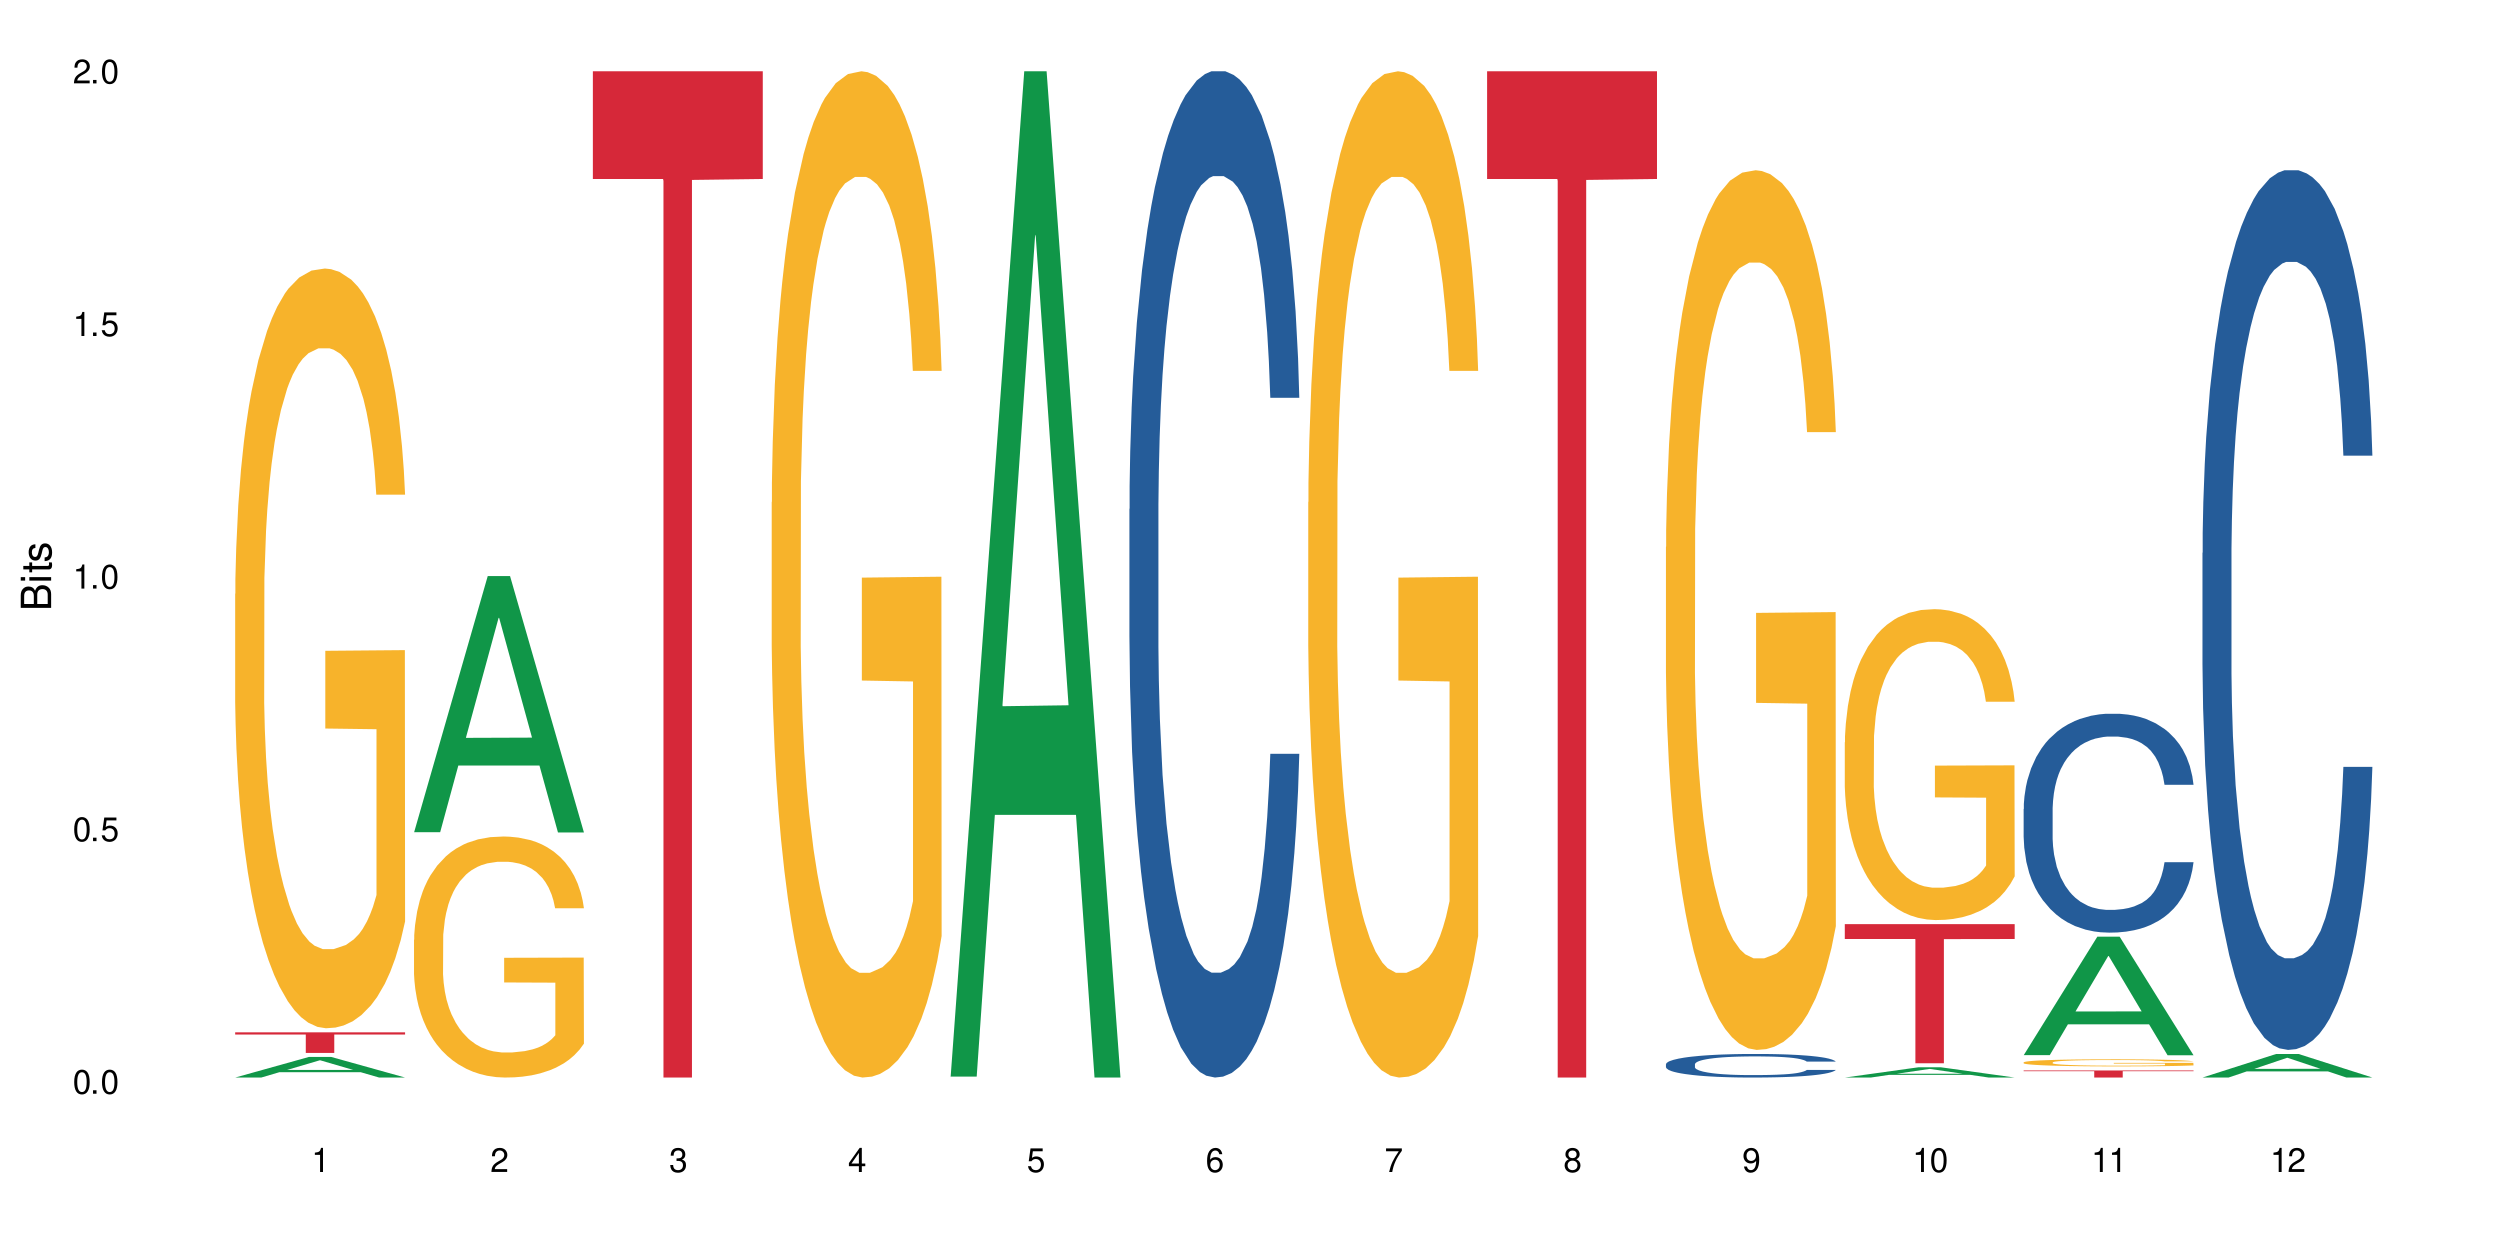
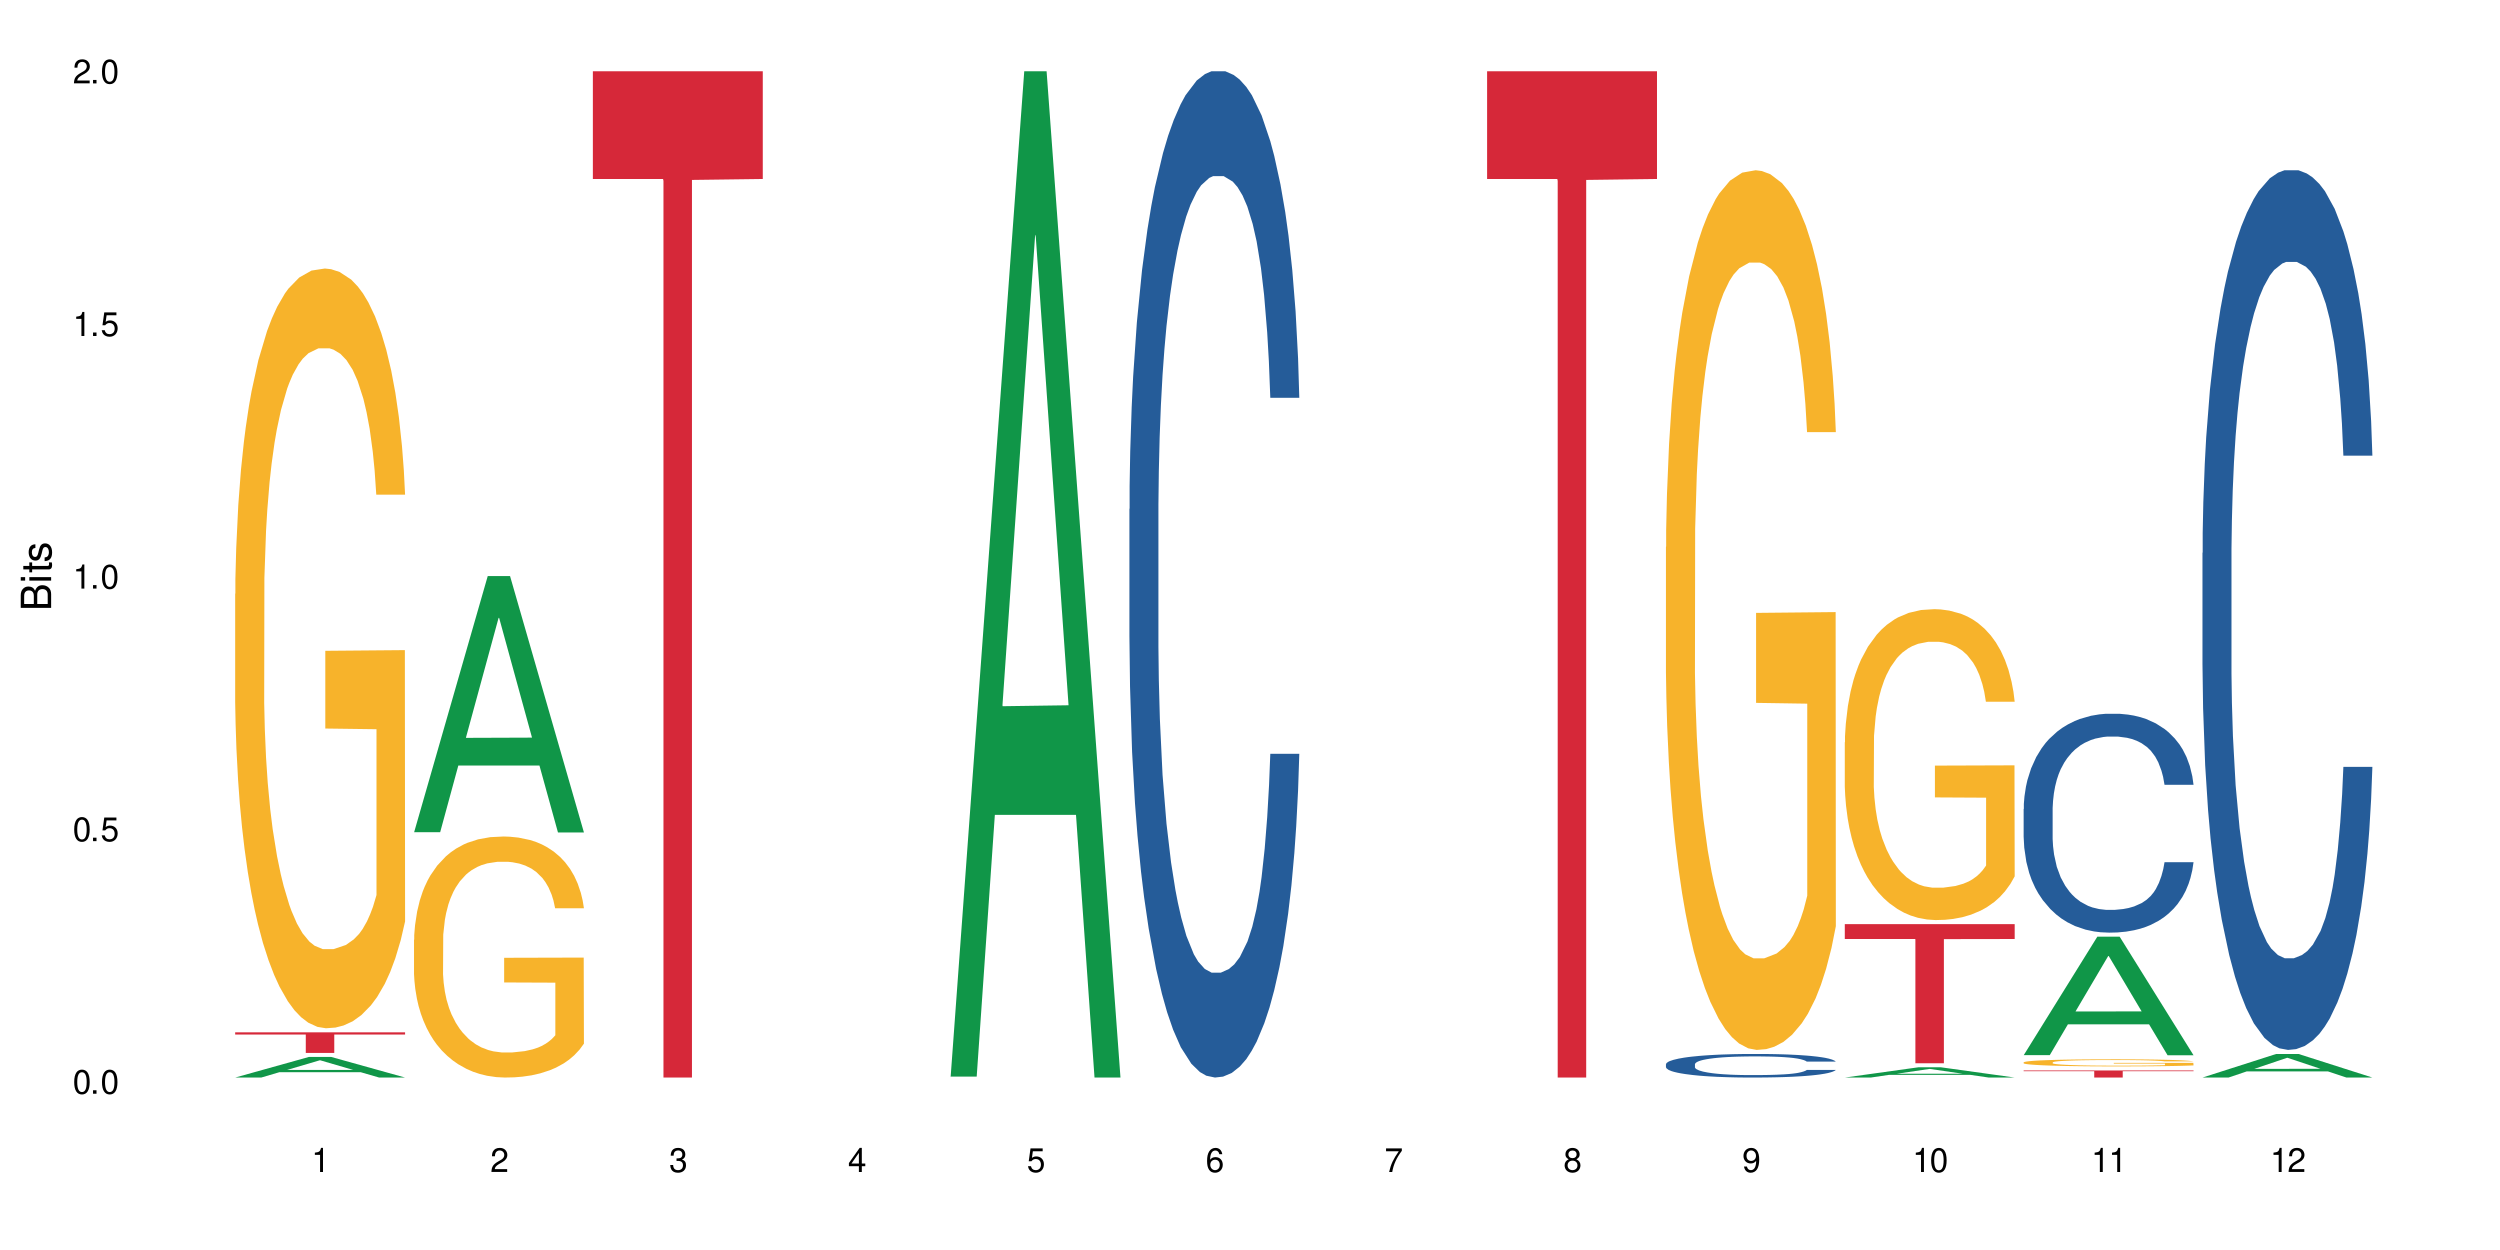
<svg xmlns="http://www.w3.org/2000/svg" xmlns:xlink="http://www.w3.org/1999/xlink" width="720" height="360" viewBox="0 0 720 360">
  <defs>
    <g>
      <g id="glyph-0-0">
</g>
      <g id="glyph-0-1">
        <path d="M 2.641 -6.938 C 2 -6.938 1.422 -6.656 1.078 -6.172 C 0.641 -5.562 0.406 -4.641 0.406 -3.359 C 0.406 -1.016 1.188 0.219 2.641 0.219 C 4.078 0.219 4.859 -1.016 4.859 -3.297 C 4.859 -4.641 4.656 -5.547 4.203 -6.172 C 3.844 -6.656 3.281 -6.938 2.641 -6.938 Z M 2.641 -6.188 C 3.547 -6.188 4 -5.25 4 -3.375 C 4 -1.406 3.562 -0.484 2.625 -0.484 C 1.734 -0.484 1.281 -1.438 1.281 -3.344 C 1.281 -5.25 1.734 -6.188 2.641 -6.188 Z M 2.641 -6.188 " />
      </g>
      <g id="glyph-0-2">
        <path d="M 1.828 -1 L 0.828 -1 L 0.828 0 L 1.828 0 Z M 1.828 -1 " />
      </g>
      <g id="glyph-0-3">
        <path d="M 4.562 -6.797 L 1.062 -6.797 L 0.547 -3.094 L 1.328 -3.094 C 1.719 -3.562 2.047 -3.734 2.578 -3.734 C 3.484 -3.734 4.062 -3.109 4.062 -2.094 C 4.062 -1.125 3.484 -0.531 2.578 -0.531 C 1.828 -0.531 1.375 -0.906 1.188 -1.672 L 0.328 -1.672 C 0.453 -1.109 0.547 -0.844 0.75 -0.594 C 1.125 -0.078 1.828 0.219 2.594 0.219 C 3.969 0.219 4.922 -0.781 4.922 -2.219 C 4.922 -3.562 4.031 -4.484 2.719 -4.484 C 2.25 -4.484 1.859 -4.359 1.469 -4.062 L 1.734 -5.969 L 4.562 -5.969 Z M 4.562 -6.797 " />
      </g>
      <g id="glyph-0-4">
        <path d="M 2.484 -4.938 L 2.484 0 L 3.328 0 L 3.328 -6.938 L 2.766 -6.938 C 2.469 -5.875 2.281 -5.734 0.984 -5.562 L 0.984 -4.938 Z M 2.484 -4.938 " />
      </g>
      <g id="glyph-0-5">
        <path d="M 4.859 -0.828 L 1.281 -0.828 C 1.359 -1.406 1.672 -1.781 2.5 -2.281 L 3.469 -2.828 C 4.406 -3.344 4.906 -4.062 4.906 -4.906 C 4.906 -5.484 4.672 -6.031 4.266 -6.406 C 3.859 -6.766 3.375 -6.938 2.719 -6.938 C 1.859 -6.938 1.219 -6.625 0.844 -6.031 C 0.609 -5.672 0.5 -5.234 0.484 -4.531 L 1.328 -4.531 C 1.359 -5.016 1.406 -5.281 1.531 -5.516 C 1.75 -5.938 2.188 -6.203 2.703 -6.203 C 3.469 -6.203 4.031 -5.641 4.031 -4.891 C 4.031 -4.344 3.719 -3.859 3.125 -3.516 L 2.234 -3 C 0.812 -2.172 0.406 -1.531 0.328 -0.016 L 4.859 -0.016 Z M 4.859 -0.828 " />
      </g>
      <g id="glyph-0-6">
        <path d="M 2.125 -3.188 L 2.578 -3.188 C 3.5 -3.188 3.984 -2.766 3.984 -1.922 C 3.984 -1.062 3.469 -0.531 2.594 -0.531 C 1.656 -0.531 1.203 -1 1.156 -2.016 L 0.312 -2.016 C 0.344 -1.453 0.438 -1.094 0.609 -0.781 C 0.953 -0.109 1.625 0.219 2.547 0.219 C 3.953 0.219 4.859 -0.625 4.859 -1.938 C 4.859 -2.828 4.516 -3.297 3.703 -3.594 C 4.344 -3.844 4.656 -4.328 4.656 -5.031 C 4.656 -6.219 3.875 -6.938 2.578 -6.938 C 1.203 -6.938 0.484 -6.172 0.453 -4.703 L 1.297 -4.703 C 1.312 -5.125 1.344 -5.359 1.453 -5.578 C 1.641 -5.969 2.062 -6.203 2.594 -6.203 C 3.344 -6.203 3.797 -5.75 3.797 -5 C 3.797 -4.516 3.609 -4.219 3.25 -4.047 C 3.016 -3.953 2.703 -3.922 2.125 -3.906 Z M 2.125 -3.188 " />
      </g>
      <g id="glyph-0-7">
        <path d="M 3.141 -1.672 L 3.141 0 L 3.984 0 L 3.984 -1.672 L 4.984 -1.672 L 4.984 -2.438 L 3.984 -2.438 L 3.984 -6.938 L 3.359 -6.938 L 0.266 -2.578 L 0.266 -1.672 Z M 3.141 -2.438 L 1 -2.438 L 3.141 -5.5 Z M 3.141 -2.438 " />
      </g>
      <g id="glyph-0-8">
        <path d="M 4.781 -5.125 C 4.609 -6.266 3.891 -6.938 2.844 -6.938 C 2.094 -6.938 1.422 -6.578 1.031 -5.953 C 0.594 -5.266 0.406 -4.422 0.406 -3.172 C 0.406 -2 0.578 -1.25 0.984 -0.641 C 1.359 -0.078 1.953 0.219 2.703 0.219 C 3.984 0.219 4.922 -0.75 4.922 -2.094 C 4.922 -3.375 4.062 -4.281 2.844 -4.281 C 2.172 -4.281 1.641 -4.031 1.281 -3.516 C 1.281 -5.234 1.828 -6.188 2.797 -6.188 C 3.391 -6.188 3.797 -5.797 3.938 -5.125 Z M 2.734 -3.531 C 3.547 -3.531 4.062 -2.953 4.062 -2.031 C 4.062 -1.156 3.484 -0.531 2.703 -0.531 C 1.922 -0.531 1.328 -1.188 1.328 -2.078 C 1.328 -2.938 1.906 -3.531 2.734 -3.531 Z M 2.734 -3.531 " />
      </g>
      <g id="glyph-0-9">
        <path d="M 4.984 -6.797 L 0.438 -6.797 L 0.438 -5.969 L 4.109 -5.969 C 2.5 -3.656 1.828 -2.234 1.328 0 L 2.219 0 C 2.594 -2.172 3.453 -4.047 4.984 -6.094 Z M 4.984 -6.797 " />
      </g>
      <g id="glyph-0-10">
        <path d="M 3.75 -3.656 C 4.469 -4.094 4.688 -4.438 4.688 -5.078 C 4.688 -6.172 3.844 -6.938 2.641 -6.938 C 1.438 -6.938 0.594 -6.172 0.594 -5.094 C 0.594 -4.438 0.812 -4.094 1.516 -3.656 C 0.734 -3.266 0.359 -2.703 0.359 -1.922 C 0.359 -0.656 1.281 0.219 2.641 0.219 C 3.984 0.219 4.922 -0.656 4.922 -1.922 C 4.922 -2.703 4.531 -3.266 3.75 -3.656 Z M 2.641 -6.188 C 3.359 -6.188 3.812 -5.75 3.812 -5.062 C 3.812 -4.406 3.344 -3.984 2.641 -3.984 C 1.922 -3.984 1.453 -4.406 1.453 -5.078 C 1.453 -5.75 1.922 -6.188 2.641 -6.188 Z M 2.641 -3.266 C 3.484 -3.266 4.062 -2.719 4.062 -1.906 C 4.062 -1.078 3.484 -0.531 2.625 -0.531 C 1.797 -0.531 1.219 -1.094 1.219 -1.906 C 1.219 -2.719 1.781 -3.266 2.641 -3.266 Z M 2.641 -3.266 " />
      </g>
      <g id="glyph-0-11">
        <path d="M 0.516 -1.578 C 0.672 -0.453 1.406 0.219 2.438 0.219 C 3.188 0.219 3.859 -0.141 4.266 -0.766 C 4.688 -1.453 4.891 -2.297 4.891 -3.547 C 4.891 -4.719 4.703 -5.453 4.312 -6.078 C 3.938 -6.641 3.344 -6.938 2.594 -6.938 C 1.297 -6.938 0.359 -5.969 0.359 -4.625 C 0.359 -3.344 1.234 -2.453 2.453 -2.453 C 3.094 -2.453 3.578 -2.672 4.016 -3.203 C 4 -1.484 3.469 -0.531 2.5 -0.531 C 1.906 -0.531 1.484 -0.906 1.359 -1.578 Z M 2.578 -6.203 C 3.375 -6.203 3.969 -5.531 3.969 -4.641 C 3.969 -3.797 3.391 -3.188 2.547 -3.188 C 1.734 -3.188 1.234 -3.766 1.234 -4.688 C 1.234 -5.562 1.797 -6.203 2.578 -6.203 Z M 2.578 -6.203 " />
      </g>
      <g id="glyph-1-0">
</g>
      <g id="glyph-1-1">
        <path d="M 0 -0.953 L 0 -4.891 C 0 -5.719 -0.234 -6.344 -0.734 -6.797 C -1.188 -7.234 -1.812 -7.469 -2.5 -7.469 C -3.547 -7.469 -4.188 -7 -4.625 -5.875 C -4.984 -6.688 -5.625 -7.094 -6.531 -7.094 C -7.172 -7.094 -7.734 -6.859 -8.141 -6.391 C -8.562 -5.922 -8.75 -5.344 -8.75 -4.5 L -8.75 -0.953 Z M -4.984 -2.062 L -7.766 -2.062 L -7.766 -4.219 C -7.766 -4.844 -7.688 -5.203 -7.453 -5.5 C -7.219 -5.812 -6.859 -5.969 -6.375 -5.969 C -5.891 -5.969 -5.531 -5.812 -5.297 -5.5 C -5.062 -5.203 -4.984 -4.844 -4.984 -4.219 Z M -0.984 -2.062 L -4 -2.062 L -4 -4.781 C -4 -5.766 -3.438 -6.359 -2.484 -6.359 C -1.547 -6.359 -0.984 -5.766 -0.984 -4.781 Z M -0.984 -2.062 " />
      </g>
      <g id="glyph-1-2">
        <path d="M -6.281 -1.797 L -6.281 -0.797 L 0 -0.797 L 0 -1.797 Z M -8.75 -1.797 L -8.75 -0.797 L -7.484 -0.797 L -7.484 -1.797 Z M -8.75 -1.797 " />
      </g>
      <g id="glyph-1-3">
        <path d="M -6.281 -3.047 L -6.281 -2.016 L -8.016 -2.016 L -8.016 -1.016 L -6.281 -1.016 L -6.281 -0.172 L -5.469 -0.172 L -5.469 -1.016 L -0.719 -1.016 C -0.078 -1.016 0.281 -1.453 0.281 -2.234 C 0.281 -2.5 0.25 -2.719 0.188 -3.047 L -0.641 -3.047 C -0.609 -2.906 -0.594 -2.766 -0.594 -2.562 C -0.594 -2.141 -0.719 -2.016 -1.156 -2.016 L -5.469 -2.016 L -5.469 -3.047 Z M -6.281 -3.047 " />
      </g>
      <g id="glyph-1-4">
        <path d="M -4.531 -5.25 C -5.766 -5.25 -6.469 -4.422 -6.469 -2.969 C -6.469 -1.516 -5.719 -0.562 -4.547 -0.562 C -3.562 -0.562 -3.094 -1.062 -2.734 -2.562 L -2.516 -3.484 C -2.344 -4.188 -2.094 -4.469 -1.641 -4.469 C -1.047 -4.469 -0.641 -3.875 -0.641 -3 C -0.641 -2.453 -0.797 -2 -1.062 -1.75 C -1.25 -1.594 -1.422 -1.531 -1.875 -1.469 L -1.875 -0.406 C -0.422 -0.453 0.281 -1.266 0.281 -2.922 C 0.281 -4.5 -0.5 -5.516 -1.719 -5.516 C -2.656 -5.516 -3.172 -4.984 -3.469 -3.734 L -3.703 -2.766 C -3.891 -1.953 -4.156 -1.609 -4.594 -1.609 C -5.188 -1.609 -5.547 -2.125 -5.547 -2.938 C -5.547 -3.75 -5.203 -4.172 -4.531 -4.203 Z M -4.531 -5.25 " />
      </g>
    </g>
  </defs>
  <rect x="-72" y="-36" width="864" height="432" fill="rgb(100%, 100%, 100%)" fill-opacity="1" />
  <path fill-rule="nonzero" fill="rgb(6.275%, 58.824%, 28.235%)" fill-opacity="1" d="M 67.73 310.328 L 67.785 310.32 L 88.957 304.402 L 95.387 304.402 L 116.664 310.332 L 109.188 310.332 L 103.855 308.785 L 80.488 308.785 L 75.258 310.328 L 67.73 310.328 L 82.734 308.145 L 101.711 308.137 L 92.25 305.371 L 92.145 305.363 L 92.039 305.379 L 82.684 308.137 L 82.734 308.145 Z M 67.73 310.328 " />
  <path fill-rule="nonzero" fill="rgb(96.863%, 70.196%, 16.863%)" fill-opacity="1" d="M 67.73 171.051 L 67.789 170.852 L 67.789 166.852 L 68.031 157.859 L 68.625 145.473 L 69.402 135.281 L 70.238 127.289 L 70.773 123.09 L 71.668 117.098 L 72.445 112.699 L 74.414 103.707 L 76.922 95.316 L 78.293 91.719 L 79.844 88.32 L 82.051 84.523 L 83.066 83.125 L 86.172 79.93 L 89.691 77.93 L 93.57 77.332 L 95.359 77.531 L 97.805 78.332 L 101.148 80.527 L 103.059 82.527 L 104.551 84.523 L 106.102 87.121 L 108.012 91.117 L 109.801 95.914 L 111.234 100.711 L 112.664 106.707 L 113.859 113.102 L 114.871 120.094 L 115.77 128.488 L 116.305 135.48 L 116.664 142.473 L 108.367 142.473 L 107.891 135.48 L 107.355 130.086 L 106.461 123.492 L 105.562 118.695 L 104.668 114.898 L 102.996 109.703 L 101.566 106.504 L 99.777 103.707 L 98.047 101.91 L 96.074 100.711 L 94.883 100.312 L 91.719 100.312 L 88.855 101.711 L 87.184 103.309 L 85.992 104.906 L 84.32 107.906 L 83.305 110.301 L 82.707 111.902 L 80.918 118.094 L 79.727 123.691 L 79.07 127.488 L 78.234 133.48 L 77.637 138.879 L 76.98 146.871 L 76.621 152.867 L 76.145 166.453 L 76.086 202.422 L 76.266 210.016 L 76.621 218.207 L 77.102 225.402 L 77.816 232.996 L 78.531 238.789 L 79.785 246.582 L 80.859 251.777 L 81.695 255.176 L 83.305 260.57 L 83.961 262.371 L 85.512 265.969 L 87.125 268.766 L 89.094 271.164 L 90.586 272.359 L 92.973 273.359 L 96.016 273.359 L 99.598 272.16 L 101.863 270.562 L 103.414 268.965 L 104.43 267.566 L 105.684 265.367 L 106.578 263.367 L 107.414 261.172 L 108.43 257.773 L 108.43 210.016 L 93.688 209.816 L 93.688 187.434 L 116.602 187.234 L 116.664 265.367 L 115.41 270.762 L 113.859 275.957 L 112.367 279.953 L 110.816 283.352 L 108.605 287.148 L 106.816 289.547 L 104.07 292.344 L 101.566 294.141 L 98.941 295.34 L 96.613 295.941 L 93.867 296.141 L 91.422 295.742 L 88.797 294.543 L 86.707 292.945 L 84.797 290.945 L 82.887 288.348 L 80.5 284.152 L 78.949 280.754 L 77.34 276.559 L 75.727 271.562 L 74.297 266.168 L 73.34 261.969 L 72.387 257.176 L 71.371 251.18 L 70.418 244.387 L 69.699 238.191 L 69.043 231.195 L 68.566 224.602 L 68.09 215.609 L 67.852 208.418 L 67.73 202.223 Z M 67.73 171.051 " />
  <path fill-rule="nonzero" fill="rgb(83.922%, 15.686%, 22.353%)" fill-opacity="1" d="M 67.73 297.305 L 116.664 297.305 L 116.664 297.941 L 96.27 297.945 L 96.27 303.238 L 88.066 303.238 L 88.066 297.949 L 87.945 297.941 L 67.73 297.941 Z M 67.73 297.305 " />
  <path fill-rule="nonzero" fill="rgb(6.275%, 58.824%, 28.235%)" fill-opacity="1" d="M 119.238 239.68 L 119.289 239.609 L 140.465 165.914 L 146.895 165.914 L 168.172 239.746 L 160.695 239.746 L 155.363 220.477 L 131.996 220.477 L 126.766 239.68 L 119.238 239.68 L 134.242 212.504 L 153.219 212.434 L 143.758 177.977 L 143.652 177.91 L 143.547 178.117 L 134.191 212.434 L 134.242 212.504 Z M 119.238 239.68 " />
  <path fill-rule="nonzero" fill="rgb(96.863%, 70.196%, 16.863%)" fill-opacity="1" d="M 119.238 270.645 L 119.297 270.582 L 119.297 269.312 L 119.535 266.461 L 120.133 262.531 L 120.91 259.297 L 121.746 256.762 L 122.281 255.43 L 123.176 253.527 L 123.953 252.133 L 125.922 249.281 L 128.43 246.617 L 129.801 245.477 L 131.352 244.398 L 133.559 243.195 L 134.574 242.75 L 137.676 241.734 L 141.199 241.102 L 145.078 240.91 L 146.867 240.977 L 149.312 241.227 L 152.656 241.926 L 154.566 242.559 L 156.059 243.195 L 157.609 244.02 L 159.52 245.285 L 161.309 246.809 L 162.742 248.328 L 164.172 250.23 L 165.367 252.258 L 166.379 254.48 L 167.277 257.141 L 167.812 259.359 L 168.172 261.578 L 159.875 261.578 L 159.398 259.359 L 158.863 257.648 L 157.965 255.555 L 157.07 254.035 L 156.176 252.832 L 154.504 251.184 L 153.074 250.168 L 151.281 249.281 L 149.551 248.711 L 147.582 248.328 L 146.391 248.203 L 143.227 248.203 L 140.363 248.645 L 138.691 249.152 L 137.5 249.66 L 135.828 250.609 L 134.812 251.371 L 134.215 251.879 L 132.426 253.844 L 131.234 255.621 L 130.578 256.824 L 129.742 258.727 L 129.145 260.438 L 128.488 262.973 L 128.129 264.875 L 127.652 269.188 L 127.594 280.598 L 127.773 283.008 L 128.129 285.605 L 128.605 287.891 L 129.324 290.297 L 130.039 292.137 L 131.293 294.609 L 132.367 296.258 L 133.203 297.336 L 134.812 299.047 L 135.469 299.617 L 137.02 300.758 L 138.633 301.648 L 140.602 302.406 L 142.094 302.789 L 144.48 303.105 L 147.523 303.105 L 151.105 302.727 L 153.371 302.219 L 154.922 301.711 L 155.938 301.266 L 157.191 300.57 L 158.086 299.934 L 158.922 299.238 L 159.938 298.16 L 159.938 283.008 L 145.195 282.945 L 145.195 275.844 L 168.109 275.781 L 168.172 300.57 L 166.918 302.281 L 165.367 303.93 L 163.875 305.195 L 162.324 306.273 L 160.113 307.48 L 158.324 308.242 L 155.578 309.129 L 153.074 309.699 L 150.449 310.078 L 148.121 310.27 L 145.375 310.332 L 142.93 310.207 L 140.305 309.824 L 138.215 309.316 L 136.305 308.684 L 134.395 307.859 L 132.008 306.527 L 130.457 305.449 L 128.848 304.121 L 127.234 302.535 L 125.801 300.824 L 124.848 299.492 L 123.895 297.969 L 122.879 296.066 L 121.926 293.914 L 121.207 291.945 L 120.551 289.727 L 120.074 287.637 L 119.598 284.781 L 119.359 282.5 L 119.238 280.535 Z M 119.238 270.645 " />
  <path fill-rule="nonzero" fill="rgb(83.922%, 15.686%, 22.353%)" fill-opacity="1" d="M 170.746 20.527 L 219.68 20.527 L 219.68 51.547 L 199.285 51.82 L 199.285 310.332 L 191.078 310.332 L 191.078 52.094 L 190.961 51.547 L 170.746 51.547 Z M 170.746 20.527 " />
-   <path fill-rule="nonzero" fill="rgb(96.863%, 70.196%, 16.863%)" fill-opacity="1" d="M 222.254 144.652 L 222.312 144.387 L 222.312 139.094 L 222.551 127.184 L 223.148 110.777 L 223.926 97.277 L 224.762 86.691 L 225.297 81.133 L 226.191 73.195 L 226.969 67.371 L 228.938 55.461 L 231.445 44.348 L 232.816 39.582 L 234.367 35.082 L 236.574 30.055 L 237.59 28.203 L 240.691 23.965 L 244.215 21.32 L 248.094 20.527 L 249.883 20.789 L 252.328 21.848 L 255.672 24.762 L 257.582 27.406 L 259.07 30.055 L 260.625 33.496 L 262.535 38.789 L 264.324 45.141 L 265.754 51.492 L 267.188 59.43 L 268.383 67.902 L 269.395 77.164 L 270.289 88.281 L 270.828 97.543 L 271.188 106.805 L 262.891 106.805 L 262.414 97.543 L 261.875 90.398 L 260.98 81.664 L 260.086 75.312 L 259.191 70.281 L 257.52 63.402 L 256.09 59.168 L 254.297 55.461 L 252.566 53.078 L 250.598 51.492 L 249.406 50.961 L 246.242 50.961 L 243.379 52.816 L 241.707 54.934 L 240.516 57.051 L 238.844 61.02 L 237.828 64.195 L 237.23 66.312 L 235.441 74.516 L 234.25 81.93 L 233.59 86.957 L 232.758 94.898 L 232.16 102.043 L 231.504 112.629 L 231.145 120.57 L 230.668 138.566 L 230.609 186.207 L 230.785 196.262 L 231.145 207.113 L 231.621 216.641 L 232.34 226.699 L 233.055 234.375 L 234.309 244.695 L 235.383 251.578 L 236.219 256.078 L 237.828 263.223 L 238.484 265.605 L 240.035 270.367 L 241.648 274.074 L 243.617 277.25 L 245.109 278.836 L 247.496 280.16 L 250.539 280.16 L 254.121 278.574 L 256.387 276.457 L 257.938 274.34 L 258.953 272.484 L 260.207 269.574 L 261.102 266.926 L 261.938 264.016 L 262.949 259.516 L 262.949 196.262 L 248.211 195.996 L 248.211 166.355 L 271.125 166.09 L 271.188 269.574 L 269.934 276.719 L 268.383 283.602 L 266.891 288.895 L 265.34 293.395 L 263.129 298.422 L 261.34 301.598 L 258.594 305.305 L 256.09 307.688 L 253.465 309.273 L 251.137 310.066 L 248.391 310.332 L 245.945 309.805 L 243.32 308.215 L 241.23 306.098 L 239.32 303.453 L 237.41 300.012 L 235.023 294.453 L 233.473 289.953 L 231.859 284.395 L 230.25 277.777 L 228.816 270.633 L 227.863 265.074 L 226.91 258.723 L 225.895 250.781 L 224.938 241.785 L 224.223 233.578 L 223.566 224.316 L 223.09 215.582 L 222.613 203.672 L 222.375 194.145 L 222.254 185.941 Z M 222.254 144.652 " />
  <path fill-rule="nonzero" fill="rgb(6.275%, 58.824%, 28.235%)" fill-opacity="1" d="M 273.762 310.059 L 273.812 309.789 L 294.984 20.527 L 301.418 20.527 L 322.695 310.332 L 315.219 310.332 L 309.887 234.684 L 286.516 234.684 L 281.289 310.059 L 273.762 310.059 L 288.766 203.391 L 307.742 203.117 L 298.281 67.875 L 298.176 67.602 L 298.07 68.418 L 288.711 203.117 L 288.766 203.391 Z M 273.762 310.059 " />
  <path fill-rule="nonzero" fill="rgb(14.51%, 36.078%, 60%)" fill-opacity="1" d="M 325.27 146.621 L 325.328 146.355 L 325.328 140 L 325.508 129.934 L 325.926 117.215 L 326.344 108.477 L 327.418 92.844 L 328.91 77.746 L 330.461 66.09 L 331.594 59.203 L 332.609 53.902 L 334.938 44.102 L 336.43 39.07 L 338.039 34.566 L 340.008 30.062 L 341.441 27.414 L 344.664 23.176 L 347.051 21.32 L 348.898 20.527 L 352.898 20.527 L 355.285 21.586 L 357.016 22.91 L 358.926 25.031 L 360.535 27.414 L 363.34 33.242 L 365.848 40.66 L 366.98 44.898 L 368.77 53.109 L 370.145 61.055 L 371.098 67.945 L 372.172 77.746 L 373.129 89.668 L 373.844 103.176 L 374.199 114.566 L 365.848 114.566 L 365.43 103.973 L 364.953 95.758 L 364.055 84.898 L 363.16 77.215 L 361.91 69.535 L 360.773 64.5 L 359.223 59.469 L 357.852 56.289 L 356.418 53.902 L 355.047 52.316 L 352.422 50.727 L 349.379 50.727 L 348.242 51.254 L 345.914 53.375 L 344.664 55.23 L 342.871 58.938 L 341.621 62.383 L 340.129 67.68 L 339.113 72.184 L 337.859 79.07 L 336.965 85.164 L 335.949 93.906 L 335.355 100.527 L 334.816 107.945 L 334.34 116.688 L 333.98 125.957 L 333.742 135.762 L 333.625 145.297 L 333.625 186.355 L 333.742 195.895 L 334.039 207.02 L 334.816 223.18 L 335.949 237.219 L 337.262 248.344 L 338.516 256.293 L 339.234 260 L 340.188 264.238 L 341.68 269.535 L 343.828 274.836 L 345.082 276.953 L 346.988 279.074 L 348.961 280.133 L 351.586 280.133 L 353.914 279.074 L 355.465 277.75 L 357.074 275.629 L 359.281 271.125 L 360.656 266.887 L 361.848 261.855 L 362.742 256.82 L 363.34 252.582 L 364.234 244.371 L 364.953 235.363 L 365.488 226.094 L 365.848 217.086 L 374.199 217.086 L 373.844 227.684 L 373.305 238.012 L 372.77 245.695 L 371.934 254.969 L 370.98 263.18 L 369.605 272.449 L 368.473 278.543 L 366.98 285.168 L 365.609 290.199 L 364.117 294.703 L 361.91 300 L 360.477 302.648 L 358.926 305.035 L 357.074 307.152 L 354.746 309.008 L 352.242 310.066 L 349.914 310.332 L 347.406 309.801 L 345.559 308.742 L 343.109 306.359 L 340.066 301.59 L 337.859 296.559 L 336.129 291.523 L 334.637 286.227 L 332.965 279.074 L 330.82 267.418 L 329.504 258.41 L 328.609 250.992 L 327.598 240.664 L 326.879 231.391 L 326.043 216.555 L 325.449 197.746 L 325.27 183.18 Z M 325.27 146.621 " />
-   <path fill-rule="nonzero" fill="rgb(96.863%, 70.196%, 16.863%)" fill-opacity="1" d="M 376.777 144.652 L 376.836 144.387 L 376.836 139.094 L 377.074 127.184 L 377.672 110.777 L 378.449 97.277 L 379.281 86.691 L 379.82 81.133 L 380.715 73.195 L 381.492 67.371 L 383.461 55.461 L 385.965 44.348 L 387.34 39.582 L 388.891 35.082 L 391.098 30.055 L 392.113 28.203 L 395.215 23.965 L 398.734 21.32 L 402.613 20.527 L 404.406 20.789 L 406.852 21.848 L 410.195 24.762 L 412.102 27.406 L 413.594 30.055 L 415.148 33.496 L 417.055 38.789 L 418.848 45.141 L 420.277 51.492 L 421.711 59.43 L 422.902 67.902 L 423.918 77.164 L 424.812 88.281 L 425.352 97.543 L 425.707 106.805 L 417.414 106.805 L 416.938 97.543 L 416.398 90.398 L 415.504 81.664 L 414.609 75.312 L 413.715 70.281 L 412.043 63.402 L 410.609 59.168 L 408.82 55.461 L 407.09 53.078 L 405.121 51.492 L 403.93 50.961 L 400.766 50.961 L 397.902 52.816 L 396.23 54.934 L 395.035 57.051 L 393.367 61.02 L 392.352 64.195 L 391.754 66.312 L 389.965 74.516 L 388.77 81.93 L 388.113 86.957 L 387.277 94.898 L 386.684 102.043 L 386.027 112.629 L 385.668 120.57 L 385.191 138.566 L 385.129 186.207 L 385.309 196.262 L 385.668 207.113 L 386.145 216.641 L 386.859 226.699 L 387.578 234.375 L 388.832 244.695 L 389.906 251.578 L 390.738 256.078 L 392.352 263.223 L 393.008 265.605 L 394.559 270.367 L 396.172 274.074 L 398.141 277.25 L 399.633 278.836 L 402.02 280.16 L 405.062 280.16 L 408.641 278.574 L 410.91 276.457 L 412.461 274.34 L 413.477 272.484 L 414.73 269.574 L 415.625 266.926 L 416.461 264.016 L 417.473 259.516 L 417.473 196.262 L 402.734 195.996 L 402.734 166.355 L 425.648 166.09 L 425.707 269.574 L 424.457 276.719 L 422.902 283.602 L 421.414 288.895 L 419.859 293.395 L 417.652 298.422 L 415.863 301.598 L 413.117 305.305 L 410.609 307.688 L 407.984 309.273 L 405.66 310.066 L 402.914 310.332 L 400.469 309.805 L 397.84 308.215 L 395.754 306.098 L 393.844 303.453 L 391.934 300.012 L 389.547 294.453 L 387.996 289.953 L 386.383 284.395 L 384.773 277.777 L 383.34 270.633 L 382.387 265.074 L 381.43 258.723 L 380.418 250.781 L 379.461 241.785 L 378.746 233.578 L 378.09 224.316 L 377.613 215.582 L 377.133 203.672 L 376.895 194.145 L 376.777 185.941 Z M 376.777 144.652 " />
  <path fill-rule="nonzero" fill="rgb(83.922%, 15.686%, 22.353%)" fill-opacity="1" d="M 428.285 20.527 L 477.215 20.527 L 477.215 51.547 L 456.824 51.82 L 456.824 310.332 L 448.617 310.332 L 448.617 52.094 L 448.5 51.547 L 428.285 51.547 Z M 428.285 20.527 " />
  <path fill-rule="nonzero" fill="rgb(14.51%, 36.078%, 60%)" fill-opacity="1" d="M 479.793 306.496 L 479.852 306.492 L 479.852 306.34 L 480.031 306.105 L 480.449 305.809 L 480.867 305.602 L 481.941 305.238 L 483.434 304.883 L 484.984 304.609 L 486.117 304.449 L 487.133 304.324 L 489.457 304.094 L 490.949 303.977 L 492.562 303.871 L 494.531 303.766 L 495.965 303.703 L 499.184 303.605 L 501.574 303.562 L 503.422 303.543 L 507.422 303.543 L 509.809 303.566 L 511.539 303.598 L 513.449 303.648 L 515.059 303.703 L 517.863 303.84 L 520.371 304.016 L 521.504 304.113 L 523.293 304.305 L 524.668 304.492 L 525.621 304.652 L 526.695 304.883 L 527.648 305.164 L 528.367 305.48 L 528.723 305.746 L 520.371 305.746 L 519.953 305.496 L 519.473 305.305 L 518.578 305.051 L 517.684 304.871 L 516.43 304.691 L 515.297 304.574 L 513.746 304.453 L 512.375 304.379 L 510.941 304.324 L 509.57 304.289 L 506.941 304.25 L 503.898 304.25 L 502.766 304.262 L 500.438 304.312 L 499.184 304.355 L 497.395 304.441 L 496.141 304.523 L 494.648 304.648 L 493.637 304.754 L 492.383 304.914 L 491.488 305.059 L 490.473 305.262 L 489.875 305.418 L 489.34 305.59 L 488.863 305.797 L 488.504 306.012 L 488.266 306.242 L 488.145 306.465 L 488.145 307.43 L 488.266 307.652 L 488.562 307.91 L 489.34 308.289 L 490.473 308.621 L 491.785 308.879 L 493.039 309.066 L 493.754 309.152 L 494.711 309.254 L 496.203 309.375 L 498.352 309.5 L 499.602 309.551 L 501.512 309.602 L 503.48 309.625 L 506.109 309.625 L 508.434 309.602 L 509.988 309.57 L 511.598 309.52 L 513.805 309.414 L 515.18 309.316 L 516.371 309.195 L 517.266 309.078 L 517.863 308.98 L 518.758 308.785 L 519.473 308.574 L 520.012 308.359 L 520.371 308.148 L 528.723 308.148 L 528.367 308.395 L 527.828 308.637 L 527.293 308.816 L 526.457 309.035 L 525.5 309.227 L 524.129 309.445 L 522.996 309.586 L 521.504 309.742 L 520.133 309.859 L 518.641 309.965 L 516.43 310.09 L 515 310.152 L 513.449 310.207 L 511.598 310.258 L 509.27 310.301 L 506.766 310.328 L 504.438 310.332 L 501.93 310.32 L 500.082 310.297 L 497.633 310.238 L 494.59 310.129 L 492.383 310.008 L 490.652 309.891 L 489.16 309.77 L 487.488 309.602 L 485.34 309.328 L 484.027 309.117 L 483.133 308.941 L 482.117 308.699 L 481.402 308.484 L 480.566 308.137 L 479.969 307.695 L 479.793 307.352 Z M 479.793 306.496 " />
  <path fill-rule="nonzero" fill="rgb(96.863%, 70.196%, 16.863%)" fill-opacity="1" d="M 479.793 157.539 L 479.852 157.309 L 479.852 152.684 L 480.09 142.27 L 480.688 127.926 L 481.461 116.125 L 482.297 106.871 L 482.836 102.012 L 483.73 95.07 L 484.504 89.98 L 486.477 79.57 L 488.98 69.852 L 490.355 65.688 L 491.906 61.754 L 494.113 57.355 L 495.129 55.738 L 498.23 52.035 L 501.75 49.723 L 505.629 49.027 L 507.422 49.258 L 509.867 50.184 L 513.207 52.73 L 515.117 55.043 L 516.609 57.355 L 518.16 60.363 L 520.07 64.992 L 521.863 70.547 L 523.293 76.098 L 524.727 83.039 L 525.918 90.441 L 526.934 98.543 L 527.828 108.258 L 528.367 116.355 L 528.723 124.453 L 520.43 124.453 L 519.953 116.355 L 519.414 110.109 L 518.52 102.473 L 517.625 96.922 L 516.73 92.527 L 515.059 86.512 L 513.625 82.809 L 511.836 79.57 L 510.105 77.488 L 508.137 76.098 L 506.941 75.637 L 503.781 75.637 L 500.918 77.254 L 499.246 79.105 L 498.051 80.957 L 496.383 84.426 L 495.367 87.203 L 494.77 89.055 L 492.98 96.227 L 491.785 102.707 L 491.129 107.102 L 490.293 114.043 L 489.699 120.289 L 489.043 129.547 L 488.684 136.484 L 488.207 152.219 L 488.145 193.867 L 488.324 202.656 L 488.684 212.145 L 489.16 220.473 L 489.875 229.266 L 490.594 235.977 L 491.844 245 L 492.918 251.016 L 493.754 254.949 L 495.367 261.195 L 496.023 263.277 L 497.574 267.441 L 499.184 270.68 L 501.156 273.457 L 502.648 274.848 L 505.035 276.004 L 508.078 276.004 L 511.656 274.613 L 513.926 272.762 L 515.477 270.914 L 516.492 269.293 L 517.742 266.746 L 518.641 264.434 L 519.473 261.891 L 520.488 257.957 L 520.488 202.656 L 505.75 202.426 L 505.75 176.512 L 528.664 176.281 L 528.723 266.746 L 527.473 272.996 L 525.918 279.012 L 524.426 283.637 L 522.875 287.57 L 520.668 291.969 L 518.879 294.742 L 516.133 297.984 L 513.625 300.066 L 511 301.453 L 508.672 302.148 L 505.93 302.379 L 503.48 301.918 L 500.855 300.527 L 498.77 298.676 L 496.859 296.363 L 494.949 293.355 L 492.562 288.496 L 491.012 284.562 L 489.398 279.703 L 487.789 273.922 L 486.355 267.672 L 485.402 262.816 L 484.445 257.262 L 483.434 250.32 L 482.477 242.453 L 481.762 235.281 L 481.105 227.184 L 480.629 219.547 L 480.148 209.137 L 479.91 200.809 L 479.793 193.633 Z M 479.793 157.539 " />
  <path fill-rule="nonzero" fill="rgb(6.275%, 58.824%, 28.235%)" fill-opacity="1" d="M 531.301 310.328 L 531.352 310.328 L 552.523 307.375 L 558.953 307.375 L 580.23 310.332 L 572.754 310.332 L 567.422 309.559 L 544.055 309.559 L 538.828 310.328 L 531.301 310.328 L 546.305 309.242 L 565.281 309.238 L 555.816 307.855 L 555.715 307.855 L 555.609 307.863 L 546.25 309.238 L 546.305 309.242 Z M 531.301 310.328 " />
  <path fill-rule="nonzero" fill="rgb(96.863%, 70.196%, 16.863%)" fill-opacity="1" d="M 531.301 213.789 L 531.359 213.707 L 531.359 212.074 L 531.598 208.391 L 532.195 203.324 L 532.969 199.152 L 533.805 195.883 L 534.344 194.164 L 535.238 191.711 L 536.012 189.91 L 537.984 186.23 L 540.488 182.797 L 541.863 181.324 L 543.414 179.934 L 545.621 178.383 L 546.637 177.809 L 549.738 176.5 L 553.258 175.684 L 557.137 175.438 L 558.93 175.52 L 561.375 175.848 L 564.715 176.746 L 566.625 177.562 L 568.117 178.383 L 569.668 179.445 L 571.578 181.082 L 573.367 183.043 L 574.801 185.004 L 576.234 187.457 L 577.426 190.074 L 578.441 192.938 L 579.336 196.371 L 579.875 199.234 L 580.23 202.098 L 571.938 202.098 L 571.461 199.234 L 570.922 197.027 L 570.027 194.328 L 569.133 192.363 L 568.238 190.812 L 566.566 188.684 L 565.133 187.375 L 563.344 186.23 L 561.613 185.496 L 559.645 185.004 L 558.449 184.844 L 555.289 184.844 L 552.422 185.414 L 550.754 186.07 L 549.559 186.723 L 547.887 187.949 L 546.875 188.93 L 546.277 189.586 L 544.488 192.121 L 543.293 194.41 L 542.637 195.965 L 541.801 198.418 L 541.203 200.625 L 540.547 203.895 L 540.191 206.348 L 539.715 211.91 L 539.652 226.629 L 539.832 229.734 L 540.191 233.09 L 540.668 236.031 L 541.383 239.141 L 542.102 241.512 L 543.352 244.699 L 544.426 246.824 L 545.262 248.215 L 546.875 250.426 L 547.531 251.16 L 549.082 252.633 L 550.691 253.777 L 552.664 254.758 L 554.152 255.25 L 556.543 255.656 L 559.586 255.656 L 563.164 255.168 L 565.434 254.512 L 566.984 253.859 L 568 253.285 L 569.25 252.387 L 570.148 251.57 L 570.98 250.668 L 571.996 249.277 L 571.996 229.734 L 557.258 229.652 L 557.258 220.496 L 580.172 220.414 L 580.23 252.387 L 578.977 254.594 L 577.426 256.719 L 575.934 258.355 L 574.383 259.746 L 572.176 261.301 L 570.387 262.281 L 567.641 263.426 L 565.133 264.16 L 562.508 264.652 L 560.18 264.898 L 557.438 264.98 L 554.988 264.816 L 552.363 264.324 L 550.277 263.672 L 548.367 262.855 L 546.457 261.789 L 544.07 260.074 L 542.52 258.684 L 540.906 256.965 L 539.297 254.922 L 537.863 252.715 L 536.91 250.996 L 535.953 249.035 L 534.938 246.582 L 533.984 243.801 L 533.27 241.266 L 532.613 238.402 L 532.133 235.703 L 531.656 232.023 L 531.418 229.082 L 531.301 226.547 Z M 531.301 213.789 " />
  <path fill-rule="nonzero" fill="rgb(83.922%, 15.686%, 22.353%)" fill-opacity="1" d="M 531.301 266.145 L 580.23 266.145 L 580.23 270.434 L 559.84 270.469 L 559.84 306.211 L 551.633 306.211 L 551.633 270.508 L 551.516 270.434 L 531.301 270.434 Z M 531.301 266.145 " />
  <path fill-rule="nonzero" fill="rgb(6.275%, 58.824%, 28.235%)" fill-opacity="1" d="M 582.809 303.879 L 582.859 303.848 L 604.031 269.766 L 610.461 269.766 L 631.738 303.914 L 624.262 303.914 L 618.93 295 L 595.562 295 L 590.336 303.879 L 582.809 303.879 L 597.812 291.312 L 616.789 291.281 L 607.324 275.348 L 607.219 275.312 L 607.117 275.41 L 597.758 291.281 L 597.812 291.312 Z M 582.809 303.879 " />
  <path fill-rule="nonzero" fill="rgb(14.51%, 36.078%, 60%)" fill-opacity="1" d="M 582.809 232.996 L 582.867 232.938 L 582.867 231.555 L 583.047 229.363 L 583.465 226.598 L 583.883 224.699 L 584.957 221.297 L 586.445 218.016 L 588 215.48 L 589.133 213.98 L 590.148 212.828 L 592.473 210.695 L 593.965 209.602 L 595.578 208.621 L 597.547 207.645 L 598.977 207.066 L 602.199 206.145 L 604.586 205.742 L 606.438 205.57 L 610.438 205.57 L 612.824 205.801 L 614.555 206.086 L 616.461 206.547 L 618.074 207.066 L 620.879 208.336 L 623.383 209.949 L 624.52 210.871 L 626.309 212.656 L 627.68 214.383 L 628.637 215.883 L 629.711 218.016 L 630.664 220.605 L 631.383 223.547 L 631.738 226.023 L 623.383 226.023 L 622.969 223.719 L 622.488 221.934 L 621.594 219.57 L 620.699 217.898 L 619.445 216.227 L 618.312 215.133 L 616.762 214.039 L 615.387 213.348 L 613.957 212.828 L 612.582 212.484 L 609.957 212.137 L 606.914 212.137 L 605.781 212.254 L 603.453 212.715 L 602.199 213.117 L 600.41 213.922 L 599.156 214.672 L 597.664 215.824 L 596.652 216.805 L 595.398 218.301 L 594.504 219.629 L 593.488 221.527 L 592.891 222.969 L 592.355 224.582 L 591.879 226.484 L 591.52 228.5 L 591.281 230.633 L 591.16 232.707 L 591.16 241.637 L 591.281 243.711 L 591.578 246.133 L 592.355 249.648 L 593.488 252.699 L 594.801 255.121 L 596.055 256.848 L 596.77 257.656 L 597.727 258.578 L 599.219 259.73 L 601.367 260.883 L 602.617 261.344 L 604.527 261.805 L 606.496 262.035 L 609.121 262.035 L 611.449 261.805 L 613 261.516 L 614.613 261.055 L 616.82 260.074 L 618.191 259.152 L 619.387 258.059 L 620.281 256.965 L 620.879 256.043 L 621.773 254.258 L 622.488 252.297 L 623.027 250.281 L 623.383 248.32 L 631.738 248.32 L 631.383 250.625 L 630.844 252.875 L 630.309 254.543 L 629.473 256.562 L 628.516 258.348 L 627.145 260.363 L 626.012 261.688 L 624.52 263.129 L 623.145 264.223 L 621.652 265.203 L 619.445 266.355 L 618.016 266.934 L 616.461 267.449 L 614.613 267.91 L 612.285 268.316 L 609.777 268.547 L 607.453 268.602 L 604.945 268.488 L 603.098 268.258 L 600.648 267.738 L 597.605 266.703 L 595.398 265.605 L 593.668 264.512 L 592.176 263.359 L 590.504 261.805 L 588.355 259.27 L 587.043 257.309 L 586.148 255.695 L 585.133 253.449 L 584.418 251.434 L 583.582 248.207 L 582.984 244.117 L 582.809 240.945 Z M 582.809 232.996 " />
  <path fill-rule="nonzero" fill="rgb(96.863%, 70.196%, 16.863%)" fill-opacity="1" d="M 582.809 305.953 L 582.867 305.949 L 582.867 305.914 L 583.105 305.828 L 583.703 305.715 L 584.477 305.617 L 585.312 305.543 L 585.852 305.504 L 586.746 305.449 L 587.52 305.406 L 589.492 305.324 L 591.996 305.246 L 593.367 305.211 L 594.922 305.18 L 597.129 305.145 L 598.145 305.129 L 601.246 305.102 L 604.766 305.082 L 608.645 305.078 L 610.438 305.078 L 612.883 305.086 L 616.223 305.105 L 618.133 305.125 L 619.625 305.145 L 621.176 305.168 L 623.086 305.207 L 624.875 305.25 L 626.309 305.297 L 627.742 305.352 L 628.934 305.41 L 629.949 305.477 L 630.844 305.555 L 631.383 305.621 L 631.738 305.688 L 623.445 305.688 L 622.969 305.621 L 622.43 305.57 L 621.535 305.508 L 620.641 305.465 L 619.746 305.43 L 618.074 305.379 L 616.641 305.348 L 614.852 305.324 L 613.121 305.305 L 611.152 305.297 L 609.957 305.293 L 606.797 305.293 L 603.93 305.305 L 602.262 305.32 L 601.066 305.336 L 599.395 305.363 L 598.383 305.387 L 597.785 305.398 L 595.996 305.457 L 594.801 305.512 L 594.145 305.547 L 593.309 305.602 L 592.711 305.652 L 592.055 305.727 L 591.699 305.781 L 591.223 305.91 L 591.16 306.246 L 591.34 306.316 L 591.699 306.395 L 592.176 306.461 L 592.891 306.531 L 593.609 306.586 L 594.859 306.66 L 595.934 306.707 L 596.77 306.738 L 598.383 306.789 L 599.039 306.809 L 600.59 306.84 L 602.199 306.867 L 604.168 306.891 L 605.66 306.898 L 608.047 306.91 L 611.094 306.91 L 614.672 306.898 L 616.941 306.883 L 618.492 306.867 L 619.508 306.855 L 620.758 306.836 L 621.652 306.816 L 622.488 306.797 L 623.504 306.766 L 623.504 306.316 L 608.766 306.316 L 608.766 306.105 L 631.68 306.105 L 631.738 306.836 L 630.484 306.887 L 628.934 306.934 L 627.441 306.973 L 625.891 307.004 L 623.684 307.039 L 621.895 307.062 L 619.148 307.086 L 616.641 307.105 L 614.016 307.113 L 611.688 307.121 L 608.945 307.121 L 606.496 307.117 L 603.871 307.109 L 601.781 307.094 L 599.875 307.074 L 597.965 307.051 L 595.578 307.012 L 594.027 306.98 L 592.414 306.938 L 590.805 306.895 L 589.371 306.844 L 588.418 306.805 L 587.461 306.758 L 586.445 306.703 L 585.492 306.637 L 584.777 306.582 L 584.121 306.516 L 583.641 306.453 L 583.164 306.371 L 582.926 306.301 L 582.809 306.246 Z M 582.809 305.953 " />
  <path fill-rule="nonzero" fill="rgb(83.922%, 15.686%, 22.353%)" fill-opacity="1" d="M 582.809 308.285 L 631.738 308.285 L 631.738 308.504 L 611.344 308.508 L 611.344 310.332 L 603.141 310.332 L 603.141 308.508 L 603.023 308.504 L 582.809 308.504 Z M 582.809 308.285 " />
  <path fill-rule="nonzero" fill="rgb(6.275%, 58.824%, 28.235%)" fill-opacity="1" d="M 634.312 310.324 L 634.367 310.32 L 655.539 303.543 L 661.969 303.543 L 683.246 310.332 L 675.77 310.332 L 670.438 308.559 L 647.07 308.559 L 641.844 310.324 L 634.312 310.324 L 649.316 307.828 L 668.297 307.82 L 658.832 304.652 L 658.727 304.645 L 658.625 304.664 L 649.266 307.82 L 649.316 307.828 Z M 634.312 310.324 " />
  <path fill-rule="nonzero" fill="rgb(14.51%, 36.078%, 60%)" fill-opacity="1" d="M 634.312 159.262 L 634.375 159.031 L 634.375 153.473 L 634.555 144.672 L 634.973 133.555 L 635.387 125.914 L 636.461 112.25 L 637.953 99.051 L 639.508 88.859 L 640.641 82.84 L 641.652 78.207 L 643.98 69.641 L 645.473 65.238 L 647.086 61.301 L 649.055 57.363 L 650.484 55.051 L 653.707 51.344 L 656.094 49.723 L 657.945 49.027 L 661.941 49.027 L 664.332 49.953 L 666.062 51.113 L 667.969 52.965 L 669.582 55.051 L 672.387 60.145 L 674.891 66.629 L 676.027 70.332 L 677.816 77.512 L 679.188 84.461 L 680.145 90.48 L 681.219 99.051 L 682.172 109.473 L 682.887 121.281 L 683.246 131.238 L 674.891 131.238 L 674.477 121.977 L 673.996 114.797 L 673.102 105.301 L 672.207 98.586 L 670.953 91.871 L 669.82 87.469 L 668.27 83.07 L 666.895 80.293 L 665.465 78.207 L 664.09 76.816 L 661.465 75.43 L 658.422 75.43 L 657.289 75.891 L 654.961 77.746 L 653.707 79.367 L 651.918 82.605 L 650.664 85.617 L 649.172 90.25 L 648.16 94.188 L 646.906 100.207 L 646.012 105.535 L 644.996 113.176 L 644.398 118.965 L 643.863 125.449 L 643.387 133.094 L 643.027 141.199 L 642.789 149.766 L 642.668 158.102 L 642.668 194 L 642.789 202.336 L 643.086 212.062 L 643.863 226.188 L 644.996 238.461 L 646.309 248.188 L 647.562 255.137 L 648.277 258.379 L 649.234 262.082 L 650.727 266.715 L 652.871 271.348 L 654.125 273.199 L 656.035 275.051 L 658.004 275.977 L 660.629 275.977 L 662.957 275.051 L 664.508 273.895 L 666.121 272.043 L 668.328 268.105 L 669.699 264.398 L 670.895 260 L 671.789 255.598 L 672.387 251.895 L 673.281 244.715 L 673.996 236.84 L 674.535 228.734 L 674.891 220.863 L 683.246 220.863 L 682.887 230.125 L 682.352 239.156 L 681.816 245.871 L 680.98 253.977 L 680.023 261.156 L 678.652 269.262 L 677.52 274.59 L 676.027 280.379 L 674.652 284.777 L 673.16 288.715 L 670.953 293.348 L 669.523 295.664 L 667.969 297.746 L 666.121 299.602 L 663.793 301.223 L 661.285 302.148 L 658.961 302.379 L 656.453 301.914 L 654.602 300.988 L 652.156 298.906 L 649.113 294.738 L 646.906 290.336 L 645.176 285.938 L 643.684 281.305 L 642.012 275.051 L 639.863 264.863 L 638.551 256.988 L 637.656 250.504 L 636.641 241.473 L 635.926 233.367 L 635.09 220.398 L 634.492 203.957 L 634.312 191.219 Z M 634.312 159.262 " />
  <g fill="rgb(0%, 0%, 0%)" fill-opacity="1">
    <use xlink:href="#glyph-0-1" x="20.965" y="314.993" />
    <use xlink:href="#glyph-0-2" x="25.965" y="314.993" />
    <use xlink:href="#glyph-0-1" x="28.965" y="314.993" />
  </g>
  <g fill="rgb(0%, 0%, 0%)" fill-opacity="1">
    <use xlink:href="#glyph-0-1" x="20.965" y="242.251" />
    <use xlink:href="#glyph-0-2" x="25.965" y="242.251" />
    <use xlink:href="#glyph-0-3" x="28.965" y="242.251" />
  </g>
  <g fill="rgb(0%, 0%, 0%)" fill-opacity="1">
    <use xlink:href="#glyph-0-4" x="20.965" y="169.509" />
    <use xlink:href="#glyph-0-2" x="25.965" y="169.509" />
    <use xlink:href="#glyph-0-1" x="28.965" y="169.509" />
  </g>
  <g fill="rgb(0%, 0%, 0%)" fill-opacity="1">
    <use xlink:href="#glyph-0-4" x="20.965" y="96.767" />
    <use xlink:href="#glyph-0-2" x="25.965" y="96.767" />
    <use xlink:href="#glyph-0-3" x="28.965" y="96.767" />
  </g>
  <g fill="rgb(0%, 0%, 0%)" fill-opacity="1">
    <use xlink:href="#glyph-0-5" x="20.965" y="24.024" />
    <use xlink:href="#glyph-0-2" x="25.965" y="24.024" />
    <use xlink:href="#glyph-0-1" x="28.965" y="24.024" />
  </g>
  <g fill="rgb(0%, 0%, 0%)" fill-opacity="1">
    <use xlink:href="#glyph-0-4" x="89.695" y="337.532" />
  </g>
  <g fill="rgb(0%, 0%, 0%)" fill-opacity="1">
    <use xlink:href="#glyph-0-5" x="141.203" y="337.532" />
  </g>
  <g fill="rgb(0%, 0%, 0%)" fill-opacity="1">
    <use xlink:href="#glyph-0-6" x="192.711" y="337.532" />
  </g>
  <g fill="rgb(0%, 0%, 0%)" fill-opacity="1">
    <use xlink:href="#glyph-0-7" x="244.219" y="337.532" />
  </g>
  <g fill="rgb(0%, 0%, 0%)" fill-opacity="1">
    <use xlink:href="#glyph-0-3" x="295.727" y="337.532" />
  </g>
  <g fill="rgb(0%, 0%, 0%)" fill-opacity="1">
    <use xlink:href="#glyph-0-8" x="347.234" y="337.532" />
  </g>
  <g fill="rgb(0%, 0%, 0%)" fill-opacity="1">
    <use xlink:href="#glyph-0-9" x="398.742" y="337.532" />
  </g>
  <g fill="rgb(0%, 0%, 0%)" fill-opacity="1">
    <use xlink:href="#glyph-0-10" x="450.25" y="337.532" />
  </g>
  <g fill="rgb(0%, 0%, 0%)" fill-opacity="1">
    <use xlink:href="#glyph-0-11" x="501.758" y="337.532" />
  </g>
  <g fill="rgb(0%, 0%, 0%)" fill-opacity="1">
    <use xlink:href="#glyph-0-4" x="550.766" y="337.532" />
    <use xlink:href="#glyph-0-1" x="555.766" y="337.532" />
  </g>
  <g fill="rgb(0%, 0%, 0%)" fill-opacity="1">
    <use xlink:href="#glyph-0-4" x="602.273" y="337.532" />
    <use xlink:href="#glyph-0-4" x="607.273" y="337.532" />
  </g>
  <g fill="rgb(0%, 0%, 0%)" fill-opacity="1">
    <use xlink:href="#glyph-0-4" x="653.781" y="337.532" />
    <use xlink:href="#glyph-0-5" x="658.781" y="337.532" />
  </g>
  <g fill="rgb(0%, 0%, 0%)" fill-opacity="1">
    <use xlink:href="#glyph-1-1" x="14.725" y="176.012" />
    <use xlink:href="#glyph-1-2" x="14.725" y="168.012" />
    <use xlink:href="#glyph-1-3" x="14.725" y="165.012" />
    <use xlink:href="#glyph-1-4" x="14.725" y="162.012" />
  </g>
</svg>